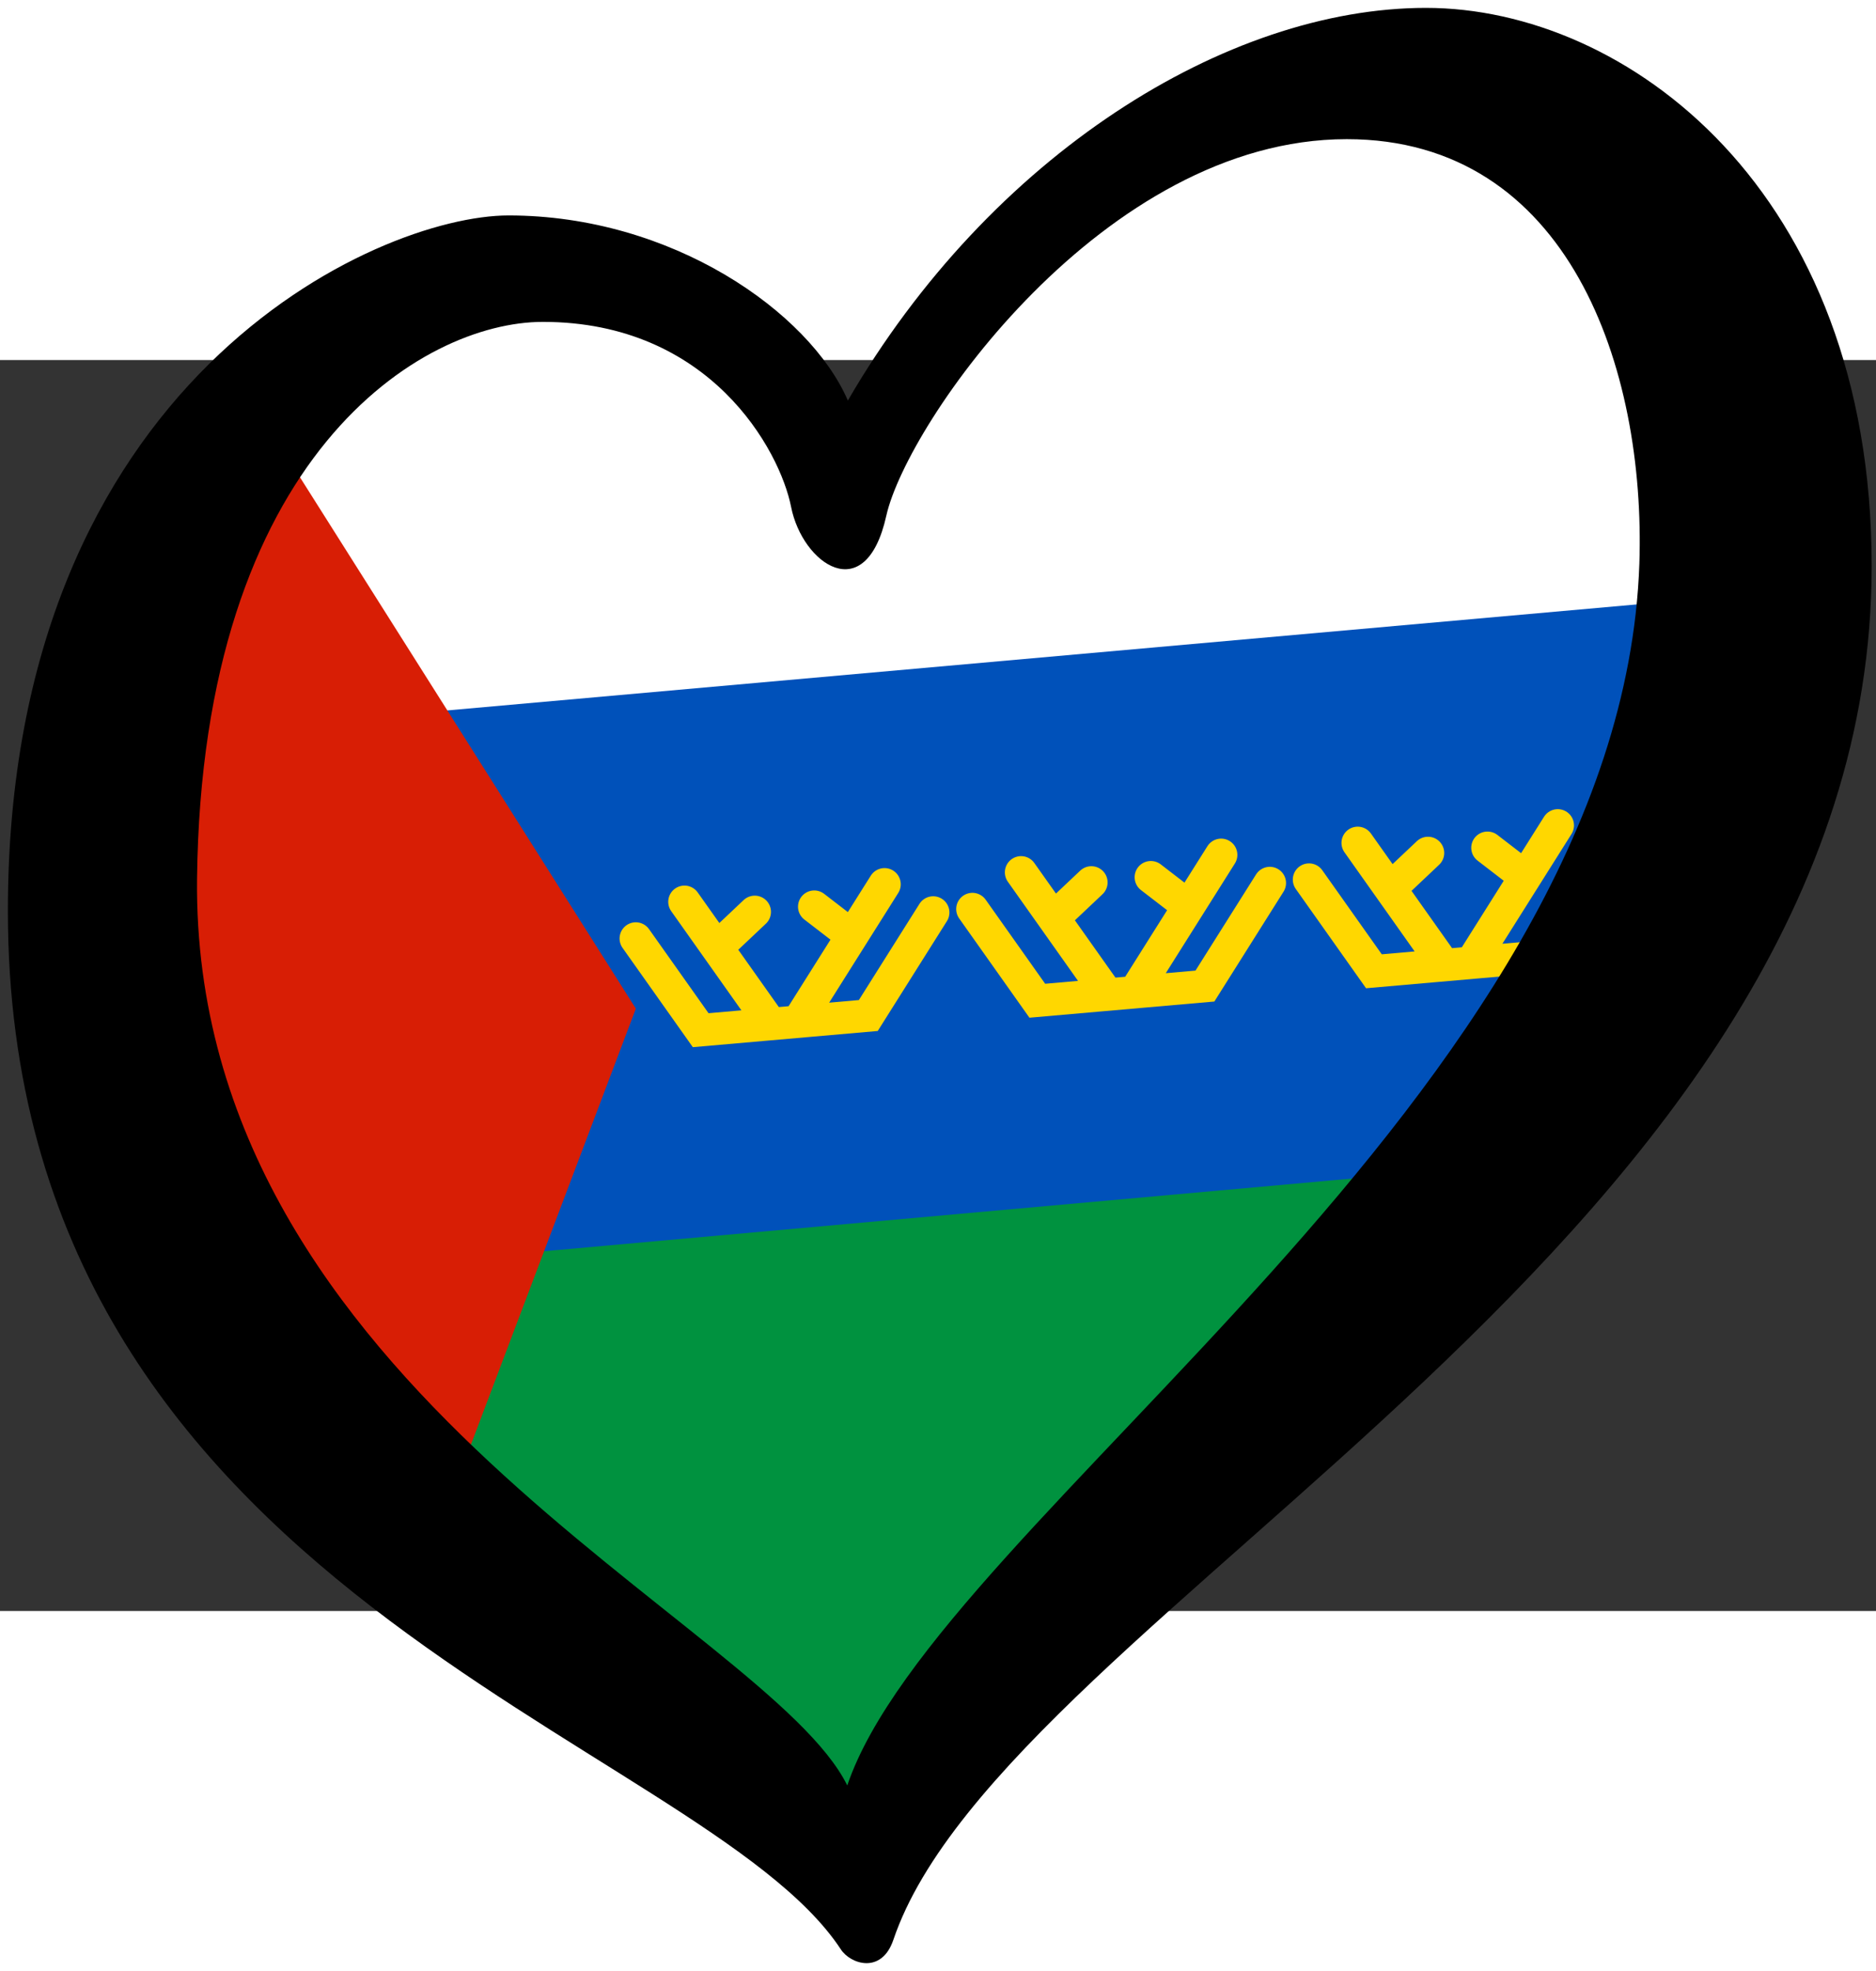
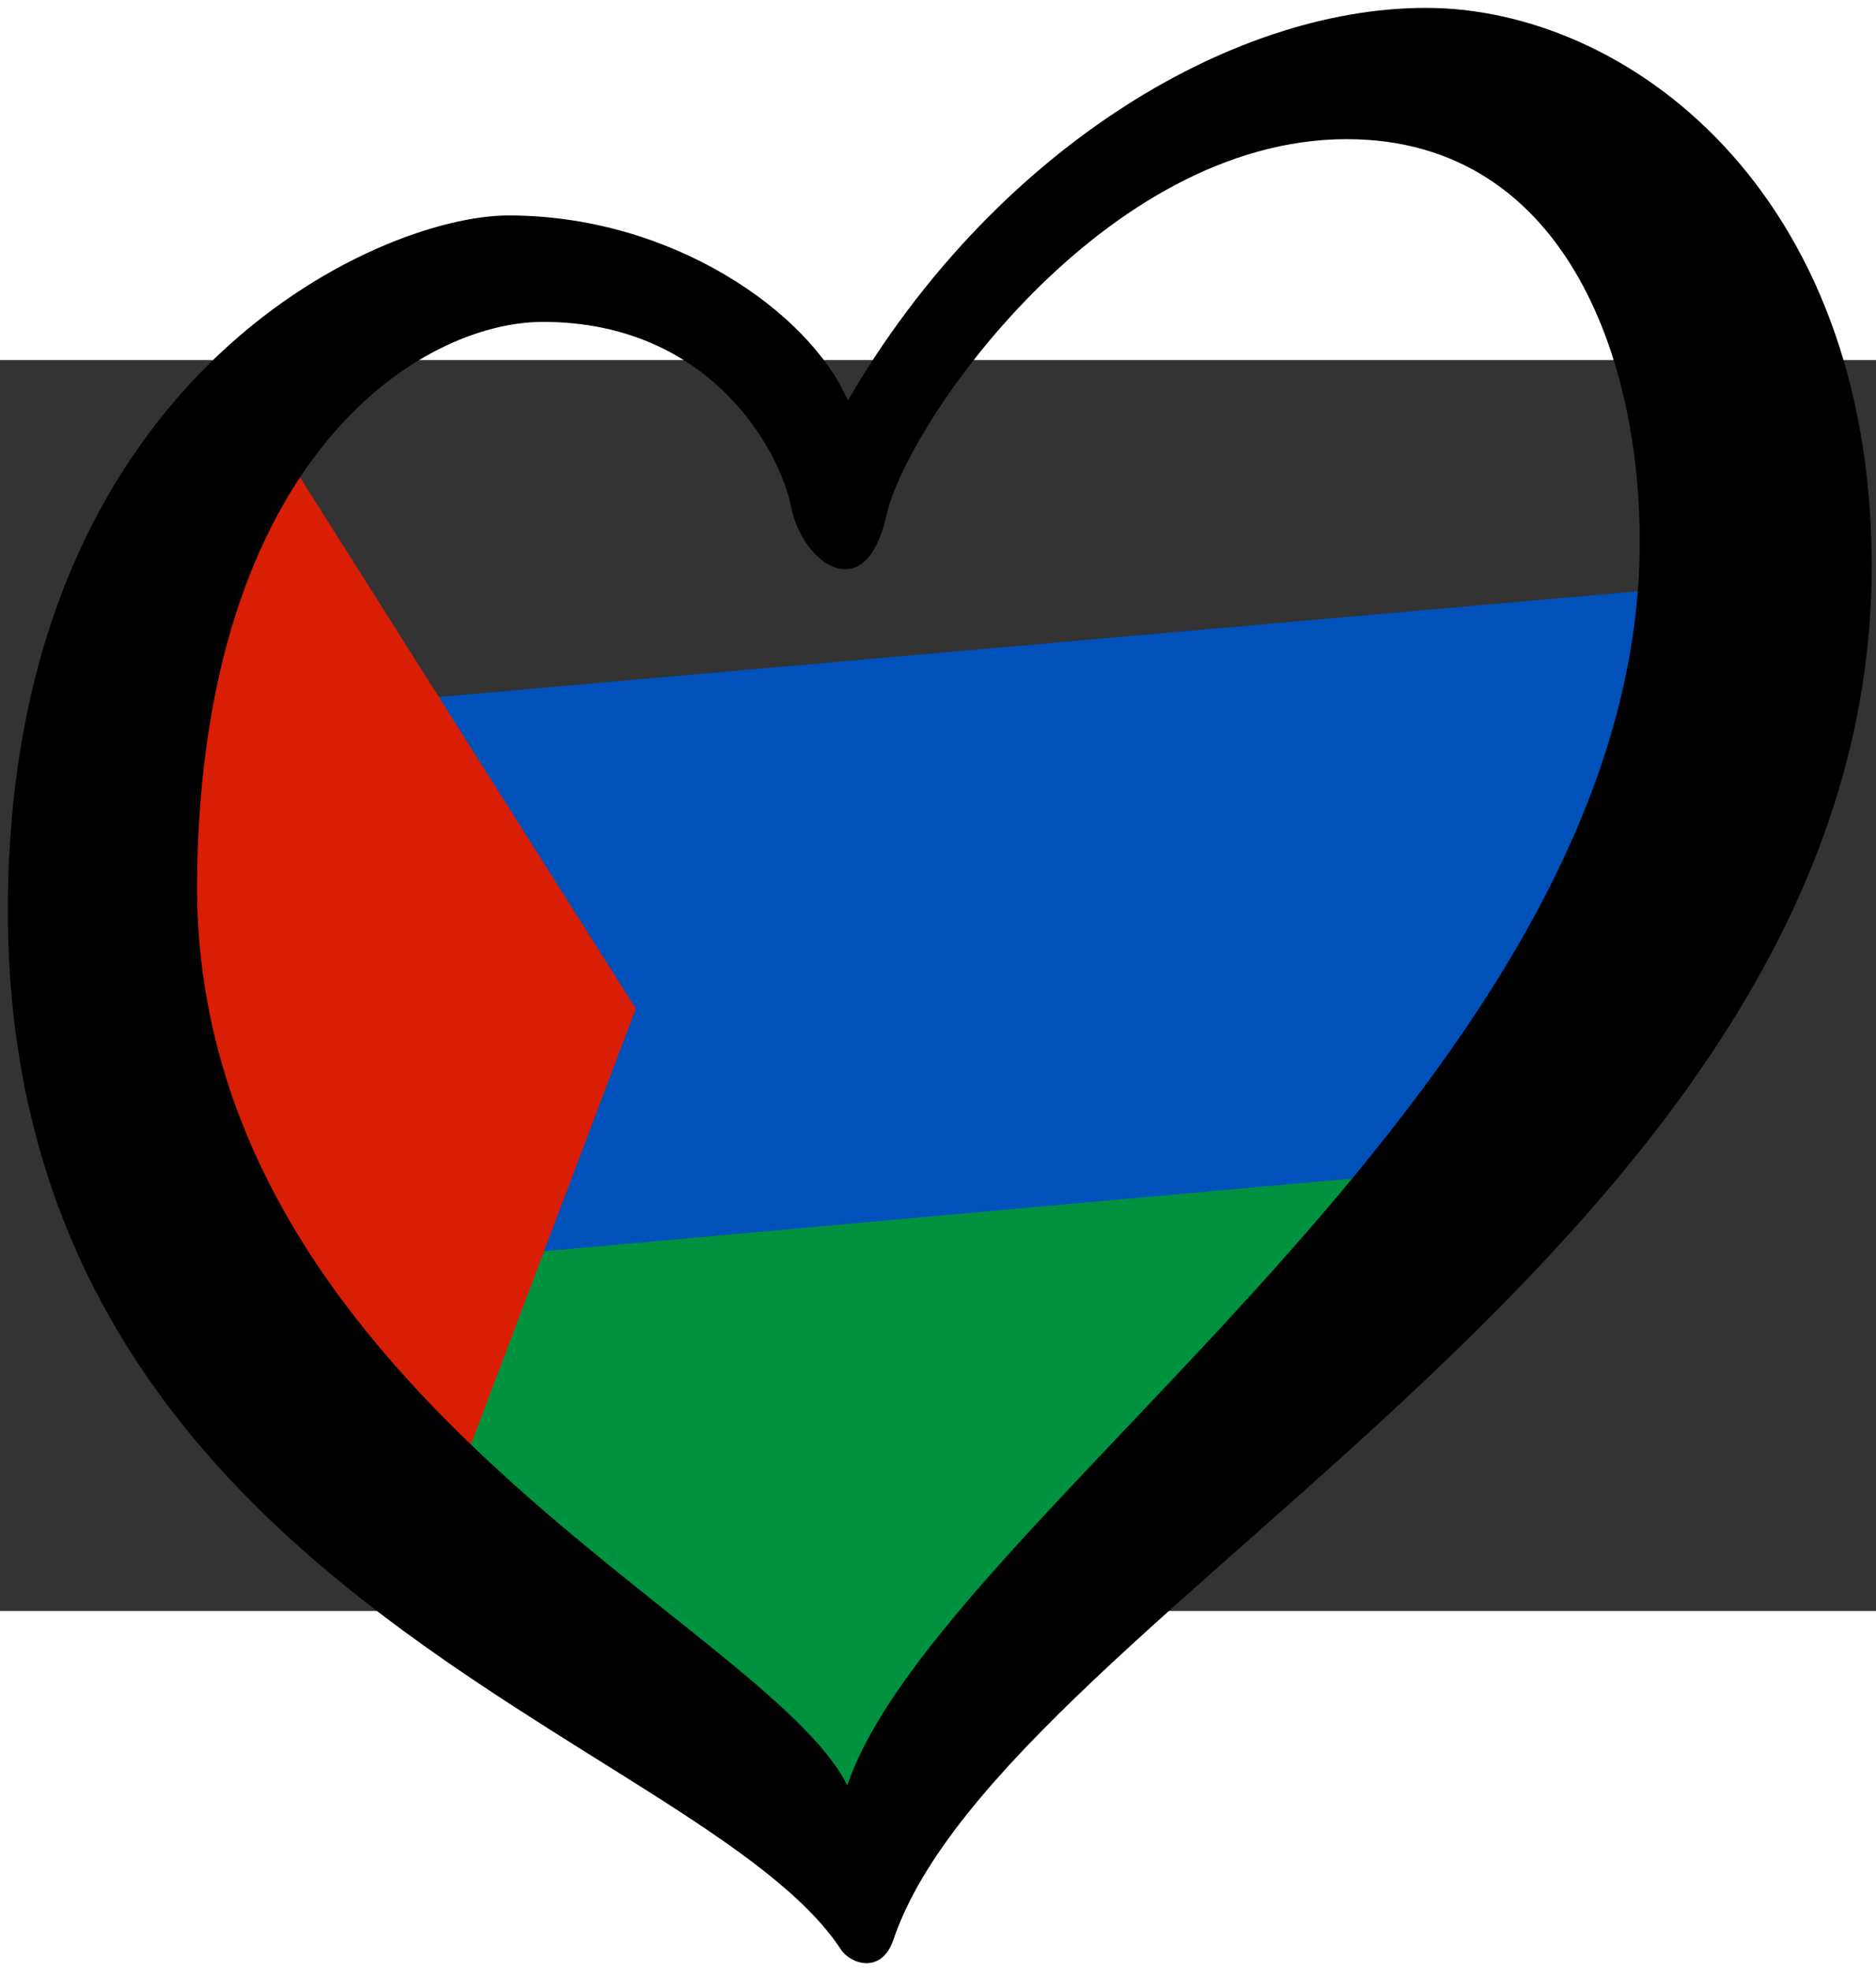
<svg xmlns="http://www.w3.org/2000/svg" xmlns:ns1="http://www.inkscape.org/namespaces/inkscape" xmlns:ns2="http://sodipodi.sourceforge.net/DTD/sodipodi-0.dtd" xmlns:xlink="http://www.w3.org/1999/xlink" width="238" height="250" viewBox="0 0 900 600" id="svg2" version="1.1" ns1:version="0.92.1 r15371" ns2:docname="EuroTiumén.svg">
  <rect x="0" y="0" width="900" height="600" fill="#333333" stroke="none" />
  <defs id="defs19">
    <pattern y="0" x="0" height="6" width="6" patternUnits="userSpaceOnUse" id="EMFhbasepattern" />
  </defs>
  <ns2:namedview pagecolor="#ffffff" bordercolor="#666666" borderopacity="1" objecttolerance="10" gridtolerance="10" guidetolerance="10" ns1:pageopacity="0" ns1:pageshadow="2" ns1:window-width="1366" ns1:window-height="705" id="namedview17" showgrid="false" ns1:zoom="1" ns1:cx="119" ns1:cy="125" ns1:window-x="-8" ns1:window-y="-8" ns1:window-maximized="1" ns1:current-layer="svg2" />
  <path ns1:connector-curvature="0" id="path4169" d="M 132.245,436.071 680.7,383.316 412.143,731.042 Z" style="opacity:1;fill:#00923f;fill-opacity:1;fill-rule:nonzero;stroke:none" />
  <path ns1:connector-curvature="0" id="path4171" d="M 832.699,106.779 710.76,387.003 120.902,440.041 56.812,175.133 Z" style="opacity:1;fill:#0051ba;fill-opacity:1;fill-rule:nonzero;stroke:none" />
-   <path ns1:connector-curvature="0" id="path4173" d="M 109.559,31.617 272.337,-47.799 408.457,46.649 563.295,-104.524 782.788,-123.527 854.535,111.033 49.155,182.791 Z" style="opacity:1;fill:#ffffff;fill-opacity:1;fill-rule:nonzero;stroke:none" />
-   <path id="1" d="m 305.019,277.456 31.129,43.97 80.416,-7.035 31.129,-49.416 m -57.069,-2.789 18.158,13.976 m -64.851,5.674 18.158,-17.153 m -33.723,-4.832 41.505,58.626 12.97,-1.135 41.505,-65.889" ns1:connector-curvature="0" style="opacity:1;fill:none;stroke:#ffd700;stroke-width:15.564;stroke-linecap:round" />
  <use xlink:href="#1" transform="translate(161.491,-14.129)" id="use11" x="0" y="0" width="100%" height="100%" style="opacity:1" />
  <use xlink:href="#1" transform="translate(322.982,-28.257)" id="use13" x="0" y="0" width="100%" height="100%" style="opacity:1" />
  <path ns1:connector-curvature="0" id="path4175-4" d="M 305.04,311.084 129.126,32.845 46.886,270.147 215.62,547.443 Z" style="opacity:1;fill:#d81e05;fill-opacity:1;fill-rule:nonzero;stroke:none;stroke-width:2" ns2:nodetypes="ccccc" />
  <path ns1:connector-curvature="0" id="path4177" d="M 94.529,248.875 C 96.797,45.515 202.575,-18.301 260.426,-18.301 c 80.254,0 113.718,61.547 119.106,88.775 5.387,27.228 35.731,48.784 45.656,4.254 9.926,-44.529 104.36,-180.671 220.914,-180.671 106.629,0 143.491,110.048 140.372,203.645 C 777.683,352.116 449.86,555.479 406.471,683.676 368.188,605.961 91.976,493.647 94.529,248.875 Z M 684.103,-168.908 c -95.569,0 -209.004,70.623 -277.348,188.329 -18.433,-42.544 -84.507,-88.775 -162.777,-88.775 -62.956,0 -240.196,78.849 -240.196,333.545 0,328.443 332.361,395.943 399.57,498.05 4.537,7.091 19.568,12.196 25.239,-4.538 53.598,-158.265 469.333,-336.948 469.333,-658.866 0,-180.671 -117.972,-267.744 -213.821,-267.744 z" style="opacity:1;fill:#000000;fill-opacity:1;fill-rule:nonzero;stroke:none" />
</svg>